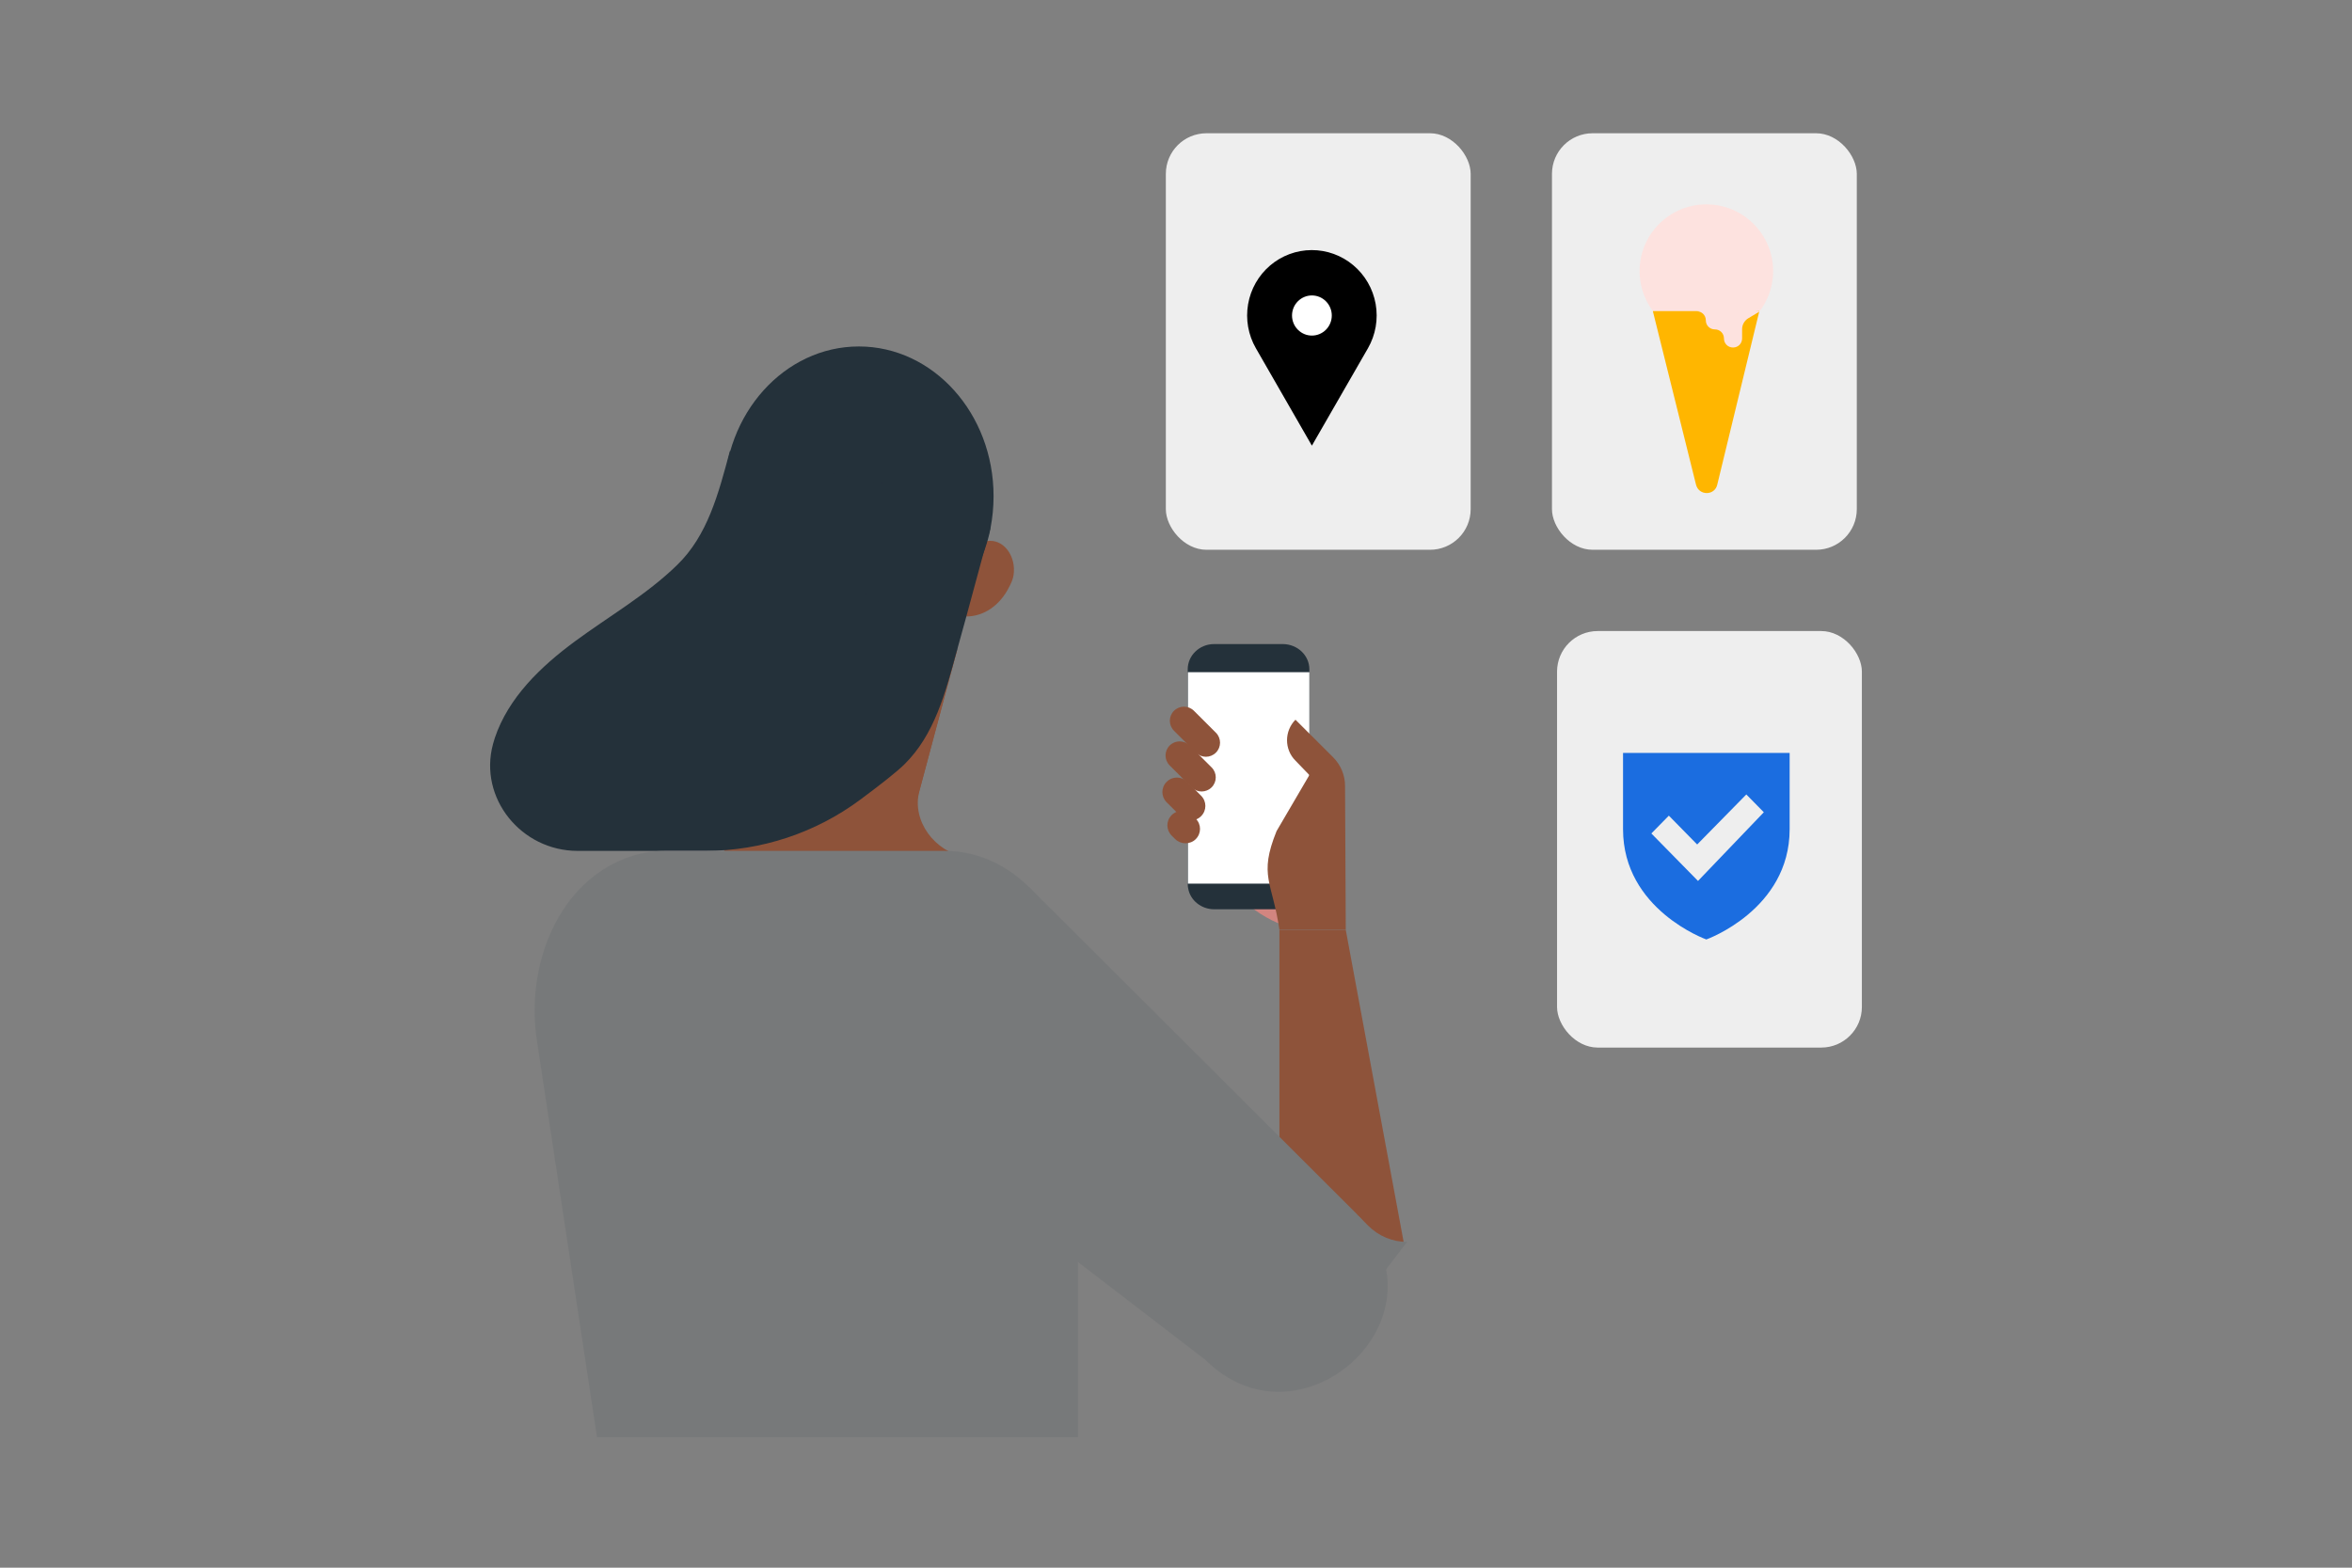
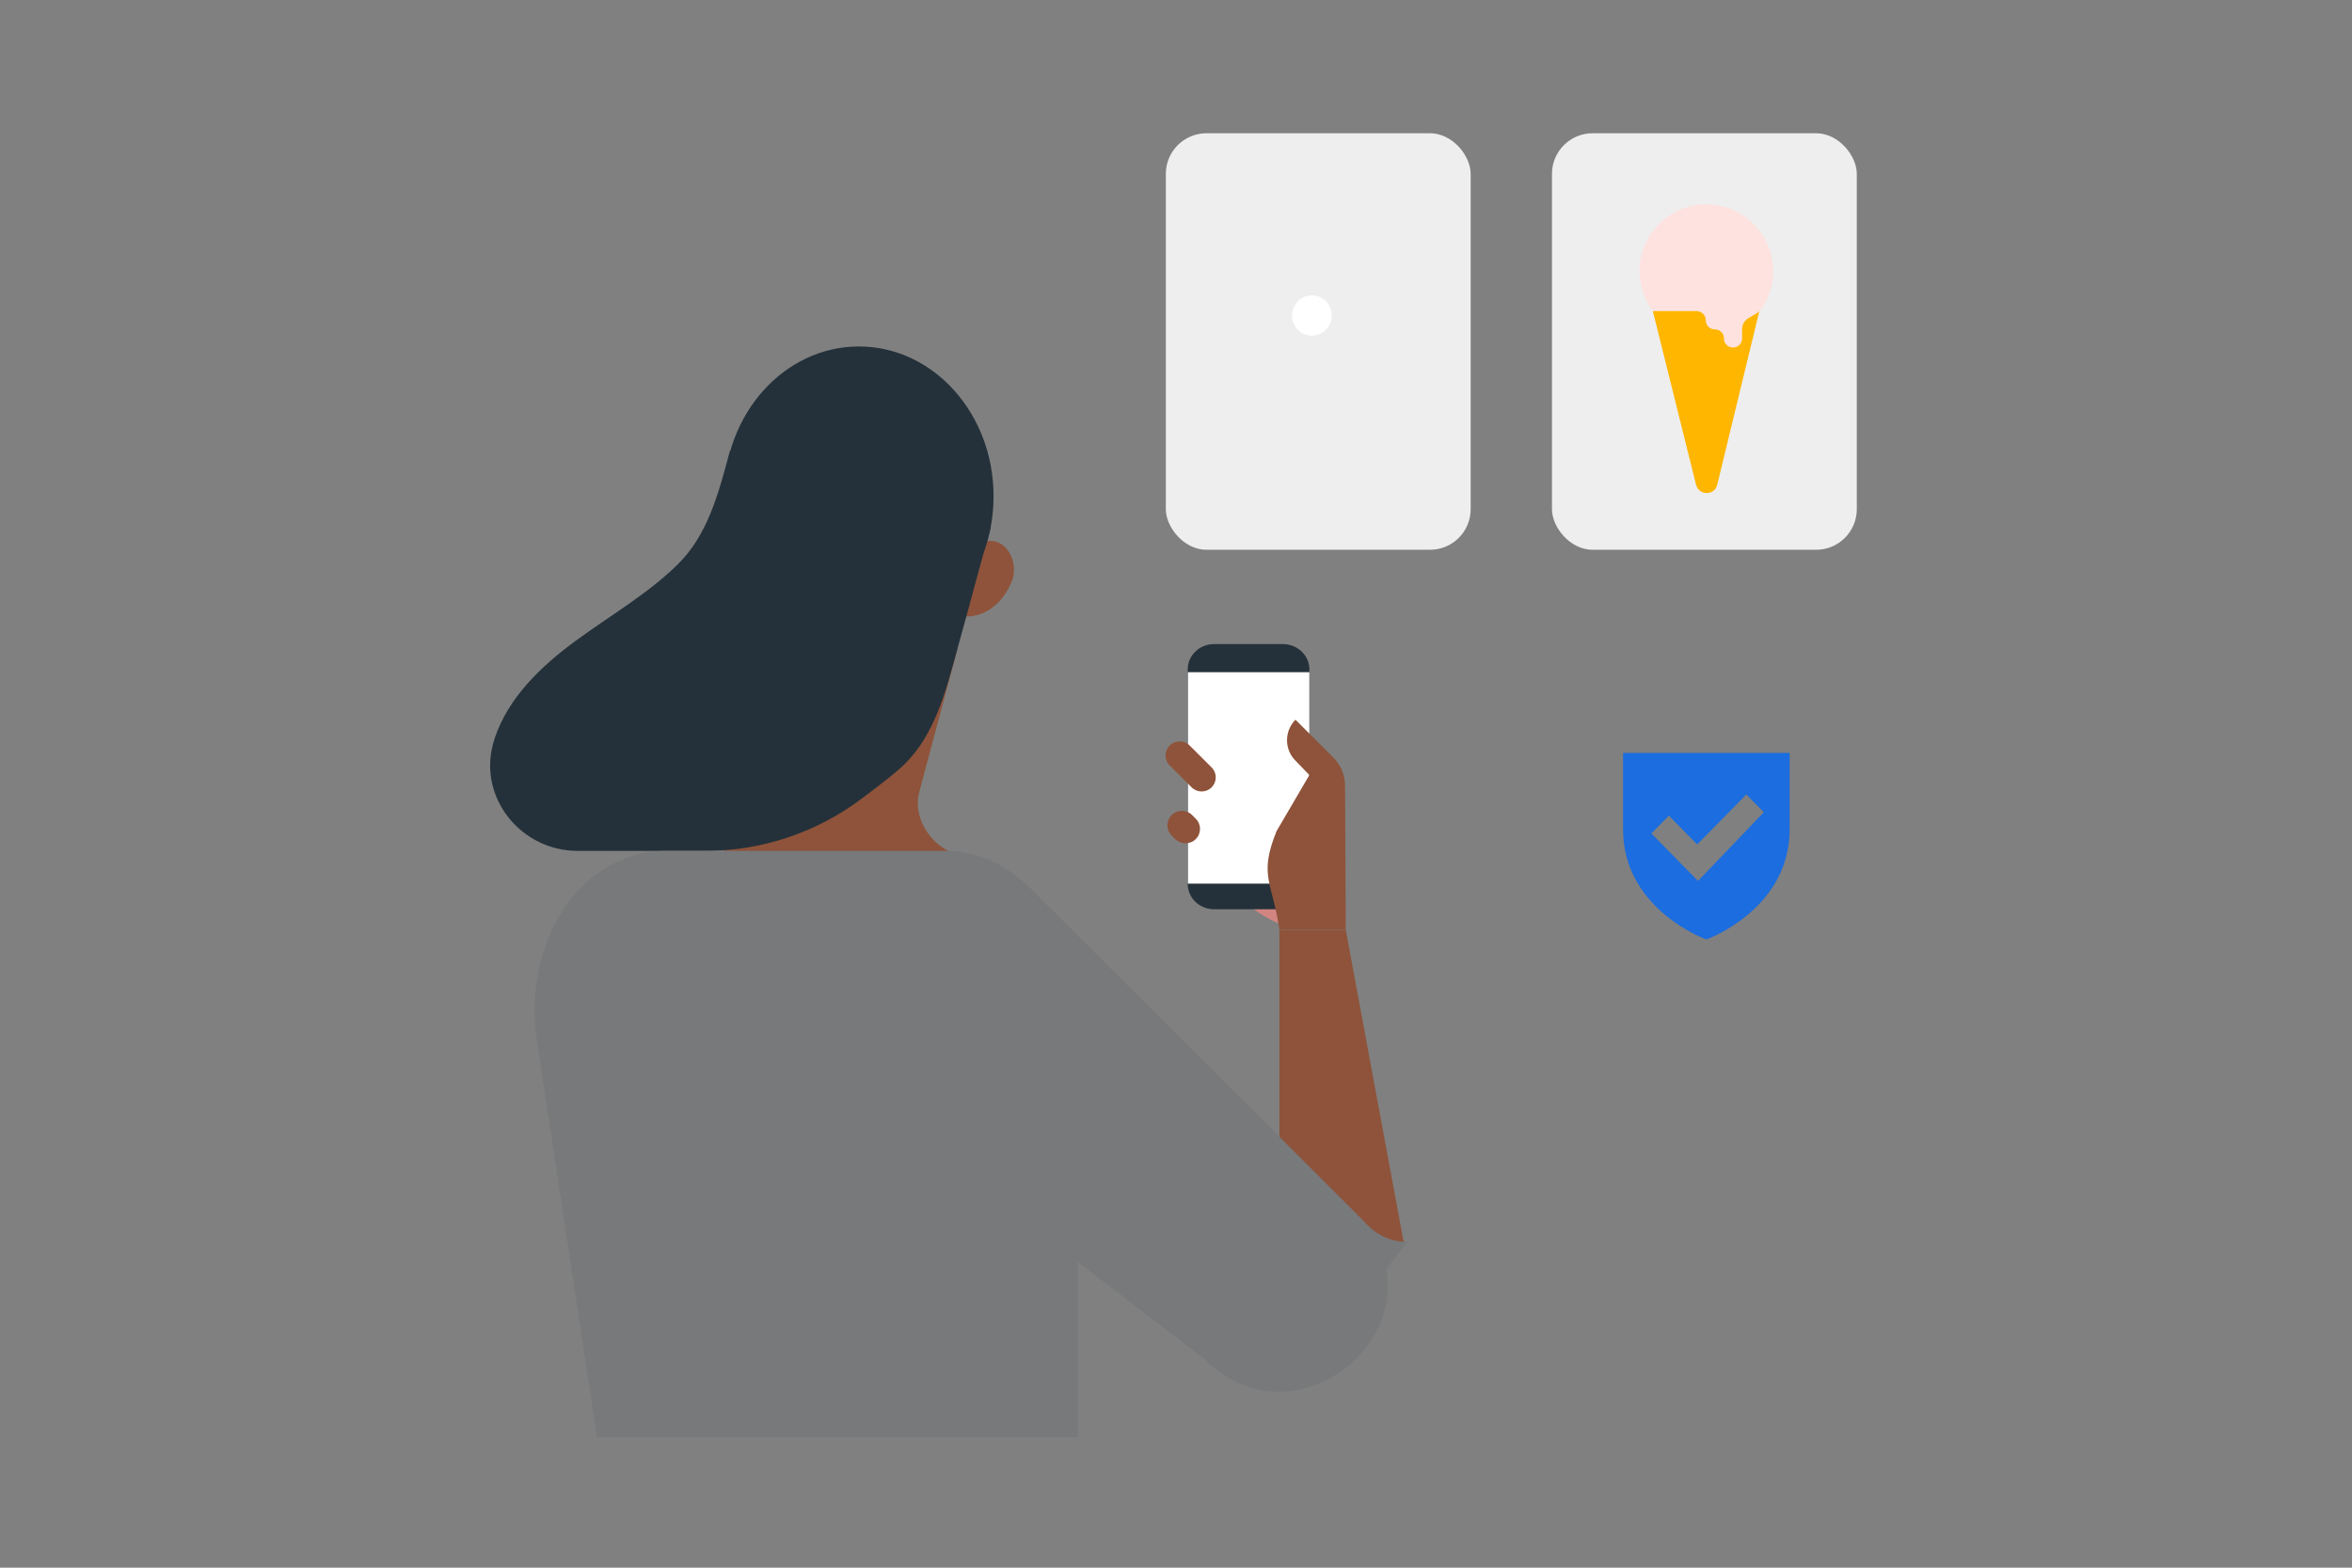
<svg xmlns="http://www.w3.org/2000/svg" width="600" height="400" viewBox="0 0 600 400" fill="none">
  <rect x="0" y="0" width="600" height="400" fill="#808080" stroke="none" />
-   <rect x="397.205" y="161.014" width="77.764" height="106.277" rx="10.368" fill="#EEEEEE" />
  <path d="M414.04 192.105V211.578C414.04 232.133 435.29 239.706 435.29 239.706C435.29 239.706 456.541 232.133 456.541 211.578V192.105H414.04ZM433.165 224.777L421.265 212.66L425.727 208.116L432.952 215.473L445.491 202.707L449.953 207.251L433.165 224.777Z" fill="#1B6DE0" />
  <path d="M327.516 236.136L327.425 236.09C319.143 233.048 312.635 226.508 309.768 218.152H327.516V236.136Z" fill="#D28580" />
  <path d="M334.025 170.783V225.598C334.025 226.007 333.979 226.37 333.888 226.779C333.297 229.776 330.566 232.001 327.29 232.001H309.723C306.447 232.001 303.671 229.731 303.125 226.779C303.034 226.37 302.988 226.007 302.988 225.598V170.783C302.988 167.241 305.992 164.335 309.723 164.335H327.29C331.021 164.38 334.025 167.241 334.025 170.783Z" fill="#24313A" />
  <path d="M334.024 171.512H303.033V225.464H334.024V171.512Z" fill="white" />
  <path d="M326.379 237.269V325.599L358.189 317.516L343.308 237.269H326.379Z" fill="#8E533A" />
  <path d="M330.475 194.08C327.608 191.219 327.608 186.541 330.475 183.635L340.077 193.217C342.034 195.17 343.126 197.804 343.126 200.529L343.308 237.223H326.379C324.604 224.961 321.009 223.553 325.651 212.064L334.024 197.758L330.475 194.08Z" fill="#8E533A" />
  <path d="M309.085 200.893C310.496 199.485 310.496 197.214 309.085 195.806L303.487 190.221C302.077 188.813 299.801 188.813 298.391 190.221C296.98 191.628 296.98 193.899 298.391 195.307L303.988 200.893C305.399 202.301 307.674 202.301 309.085 200.893Z" fill="#8E533A" />
-   <path d="M310.178 192.037C311.589 190.629 311.589 188.359 310.178 186.951L304.581 181.365C303.17 179.957 300.895 179.957 299.484 181.365C298.073 182.773 298.073 185.044 299.484 186.451L305.081 192.037C306.492 193.445 308.767 193.445 310.178 192.037Z" fill="#8E533A" />
-   <path d="M306.401 208.25C307.857 206.797 307.857 204.481 306.401 203.028L302.851 199.485C301.395 198.032 299.074 198.032 297.618 199.485C296.162 200.939 296.162 203.255 297.618 204.708L301.168 208.25C302.578 209.704 304.945 209.704 306.401 208.25Z" fill="#8E533A" />
  <path d="M305.036 214.108C306.492 212.655 306.492 210.339 305.036 208.886L304.125 207.977C302.669 206.524 300.348 206.524 298.892 207.977C297.436 209.431 297.436 211.747 298.892 213.2L299.802 214.108C301.258 215.516 303.625 215.516 305.036 214.108Z" fill="#8E533A" />
  <path d="M184.744 217.105L196.895 177.685L193.709 165.969V165.923H244.132V165.969L242.585 171.6L234.53 201.846C232.482 209.521 238.625 217.423 246.271 218.649L184.744 217.105Z" fill="#8E533A" />
  <path d="M246.499 157.293C251.004 157.293 255.145 154.432 257.466 149.709L257.785 149.073C258.149 148.346 258.422 147.574 258.559 146.757C259.241 142.352 256.511 137.992 252.597 137.992C249.229 137.992 246.499 141.307 246.499 145.394V157.293Z" fill="#8E533A" />
  <path d="M191.525 157.293C187.019 157.293 182.878 154.432 180.557 149.709L180.239 149.073C179.875 148.346 179.602 147.574 179.465 146.757C178.782 142.352 181.513 137.992 185.427 137.992C188.794 137.992 191.525 141.307 191.525 145.394V157.293Z" fill="#E4C4C7" />
  <path d="M253.461 126.595C253.461 129.41 253.188 132.135 252.687 134.724V134.769C252.323 136.722 251.777 138.584 251.14 140.4C248.819 147.031 244.86 152.798 239.809 157.022C234.029 161.881 226.839 164.742 219.057 164.742C211.275 164.742 204.085 161.881 198.306 157.022C193.254 152.798 189.295 147.031 186.974 140.355C186.337 138.538 185.836 136.677 185.472 134.769V134.724C184.972 132.09 184.699 129.365 184.699 126.595C184.699 105.523 200.126 88.401 219.103 88.401C238.034 88.401 253.461 105.477 253.461 126.595Z" fill="#24313A" />
  <path d="M219.013 156.614V165.924H193.892L191.48 157.023L186.93 140.356L185.428 134.77L185.382 134.725L219.013 156.614Z" fill="#24313A" />
  <path d="M252.643 134.725V134.77L251.095 140.401L246.59 157.023L244.133 165.924H219.012V156.614L252.643 134.725Z" fill="#24313A" />
  <path d="M193.709 165.923V165.969L196.895 177.685L184.744 217.105H230.434L242.63 171.6L244.132 165.969L244.177 165.923H193.709Z" fill="#8E533A" />
  <path d="M244.314 157.294L244.132 165.923C241.174 176.822 238.398 187.495 230.662 195.079C228.614 197.077 224.245 200.483 219.467 204.025C208.044 212.518 194.21 217.105 179.966 217.105H147.337C133.002 217.105 122.035 203.662 125.766 189.856C125.903 189.311 126.085 188.812 126.221 188.312C129.68 178.003 137.917 170.101 146.654 163.652C155.392 157.204 164.949 151.754 172.73 144.17C180.512 136.631 183.288 125.959 186.201 115.059L225.52 123.461L220.104 157.34H244.314V157.294Z" fill="#24313A" />
  <path d="M224.609 264.245L265.84 314.972L307.525 346.989C331.007 370.423 368.505 338.315 348.163 312.157C347.481 311.294 346.752 310.431 345.979 309.613C345.797 309.432 345.569 309.205 345.387 309.023L262.563 226.37L224.609 264.245Z" fill="#77797A" />
  <path d="M274.986 258.16V366.699H152.297L136.961 265.472C134.458 248.896 140.283 231.774 152.16 223.055C157.303 219.286 163.31 217.106 169.726 217.106H241.037C259.832 217.106 274.986 235.498 274.986 258.16Z" fill="#77797A" />
  <path d="M358.949 316.879C355.217 316.879 351.668 315.38 349.028 312.746L346.434 310.112L351.258 326.915L358.949 316.879Z" fill="#77797A" />
  <rect x="297.408" y="34" width="77.764" height="106.277" rx="10.368" fill="#EEEEEE" />
-   <path d="M345.214 67.66C342.232 65.158 338.473 63.795 334.595 63.81C330.717 63.825 326.968 65.217 324.005 67.743C321.043 70.268 319.054 73.766 318.39 77.624C317.725 81.481 318.426 85.451 320.369 88.839L334.666 113.709L348.977 88.839C350.928 85.429 351.621 81.431 350.932 77.555C350.243 73.678 348.218 70.173 345.214 67.66Z" fill="black" />
  <path d="M338.256 84.124C340.236 82.124 340.236 78.882 338.256 76.883C336.275 74.883 333.064 74.883 331.084 76.883C329.103 78.882 329.103 82.124 331.084 84.124C333.064 86.124 336.275 86.124 338.256 84.124Z" fill="white" />
  <rect x="395.909" y="34" width="77.764" height="106.277" rx="10.368" fill="#EEEEEE" />
  <path d="M435.296 86.175C444.703 86.175 452.328 78.557 452.328 69.16C452.328 59.763 444.703 52.145 435.296 52.145C425.89 52.145 418.264 59.763 418.264 69.16C418.264 78.557 425.89 86.175 435.296 86.175Z" fill="#FDE2DF" />
  <path d="M434.834 109.293C435.524 109.293 436.083 108.734 436.083 108.045C436.083 107.356 435.524 106.797 434.834 106.797C434.143 106.797 433.584 107.356 433.584 108.045C433.584 108.734 434.143 109.293 434.834 109.293Z" fill="white" />
  <path d="M432.659 123.672L421.644 79.378H448.812L438.074 123.672C437.426 126.493 433.399 126.539 432.659 123.672Z" fill="#FFB600" />
  <path d="M432.843 79.424C434.139 79.424 435.157 80.441 435.157 81.736C435.157 83.03 436.175 84.047 437.471 84.047C438.767 84.047 439.785 85.065 439.785 86.359C439.785 87.654 440.803 88.671 442.099 88.671C443.395 88.671 444.413 87.654 444.413 86.359V84.001C444.413 82.845 445.015 81.782 446.033 81.181L448.903 79.47L440.618 77.436L432.843 79.424Z" fill="#FDE2DF" />
</svg>